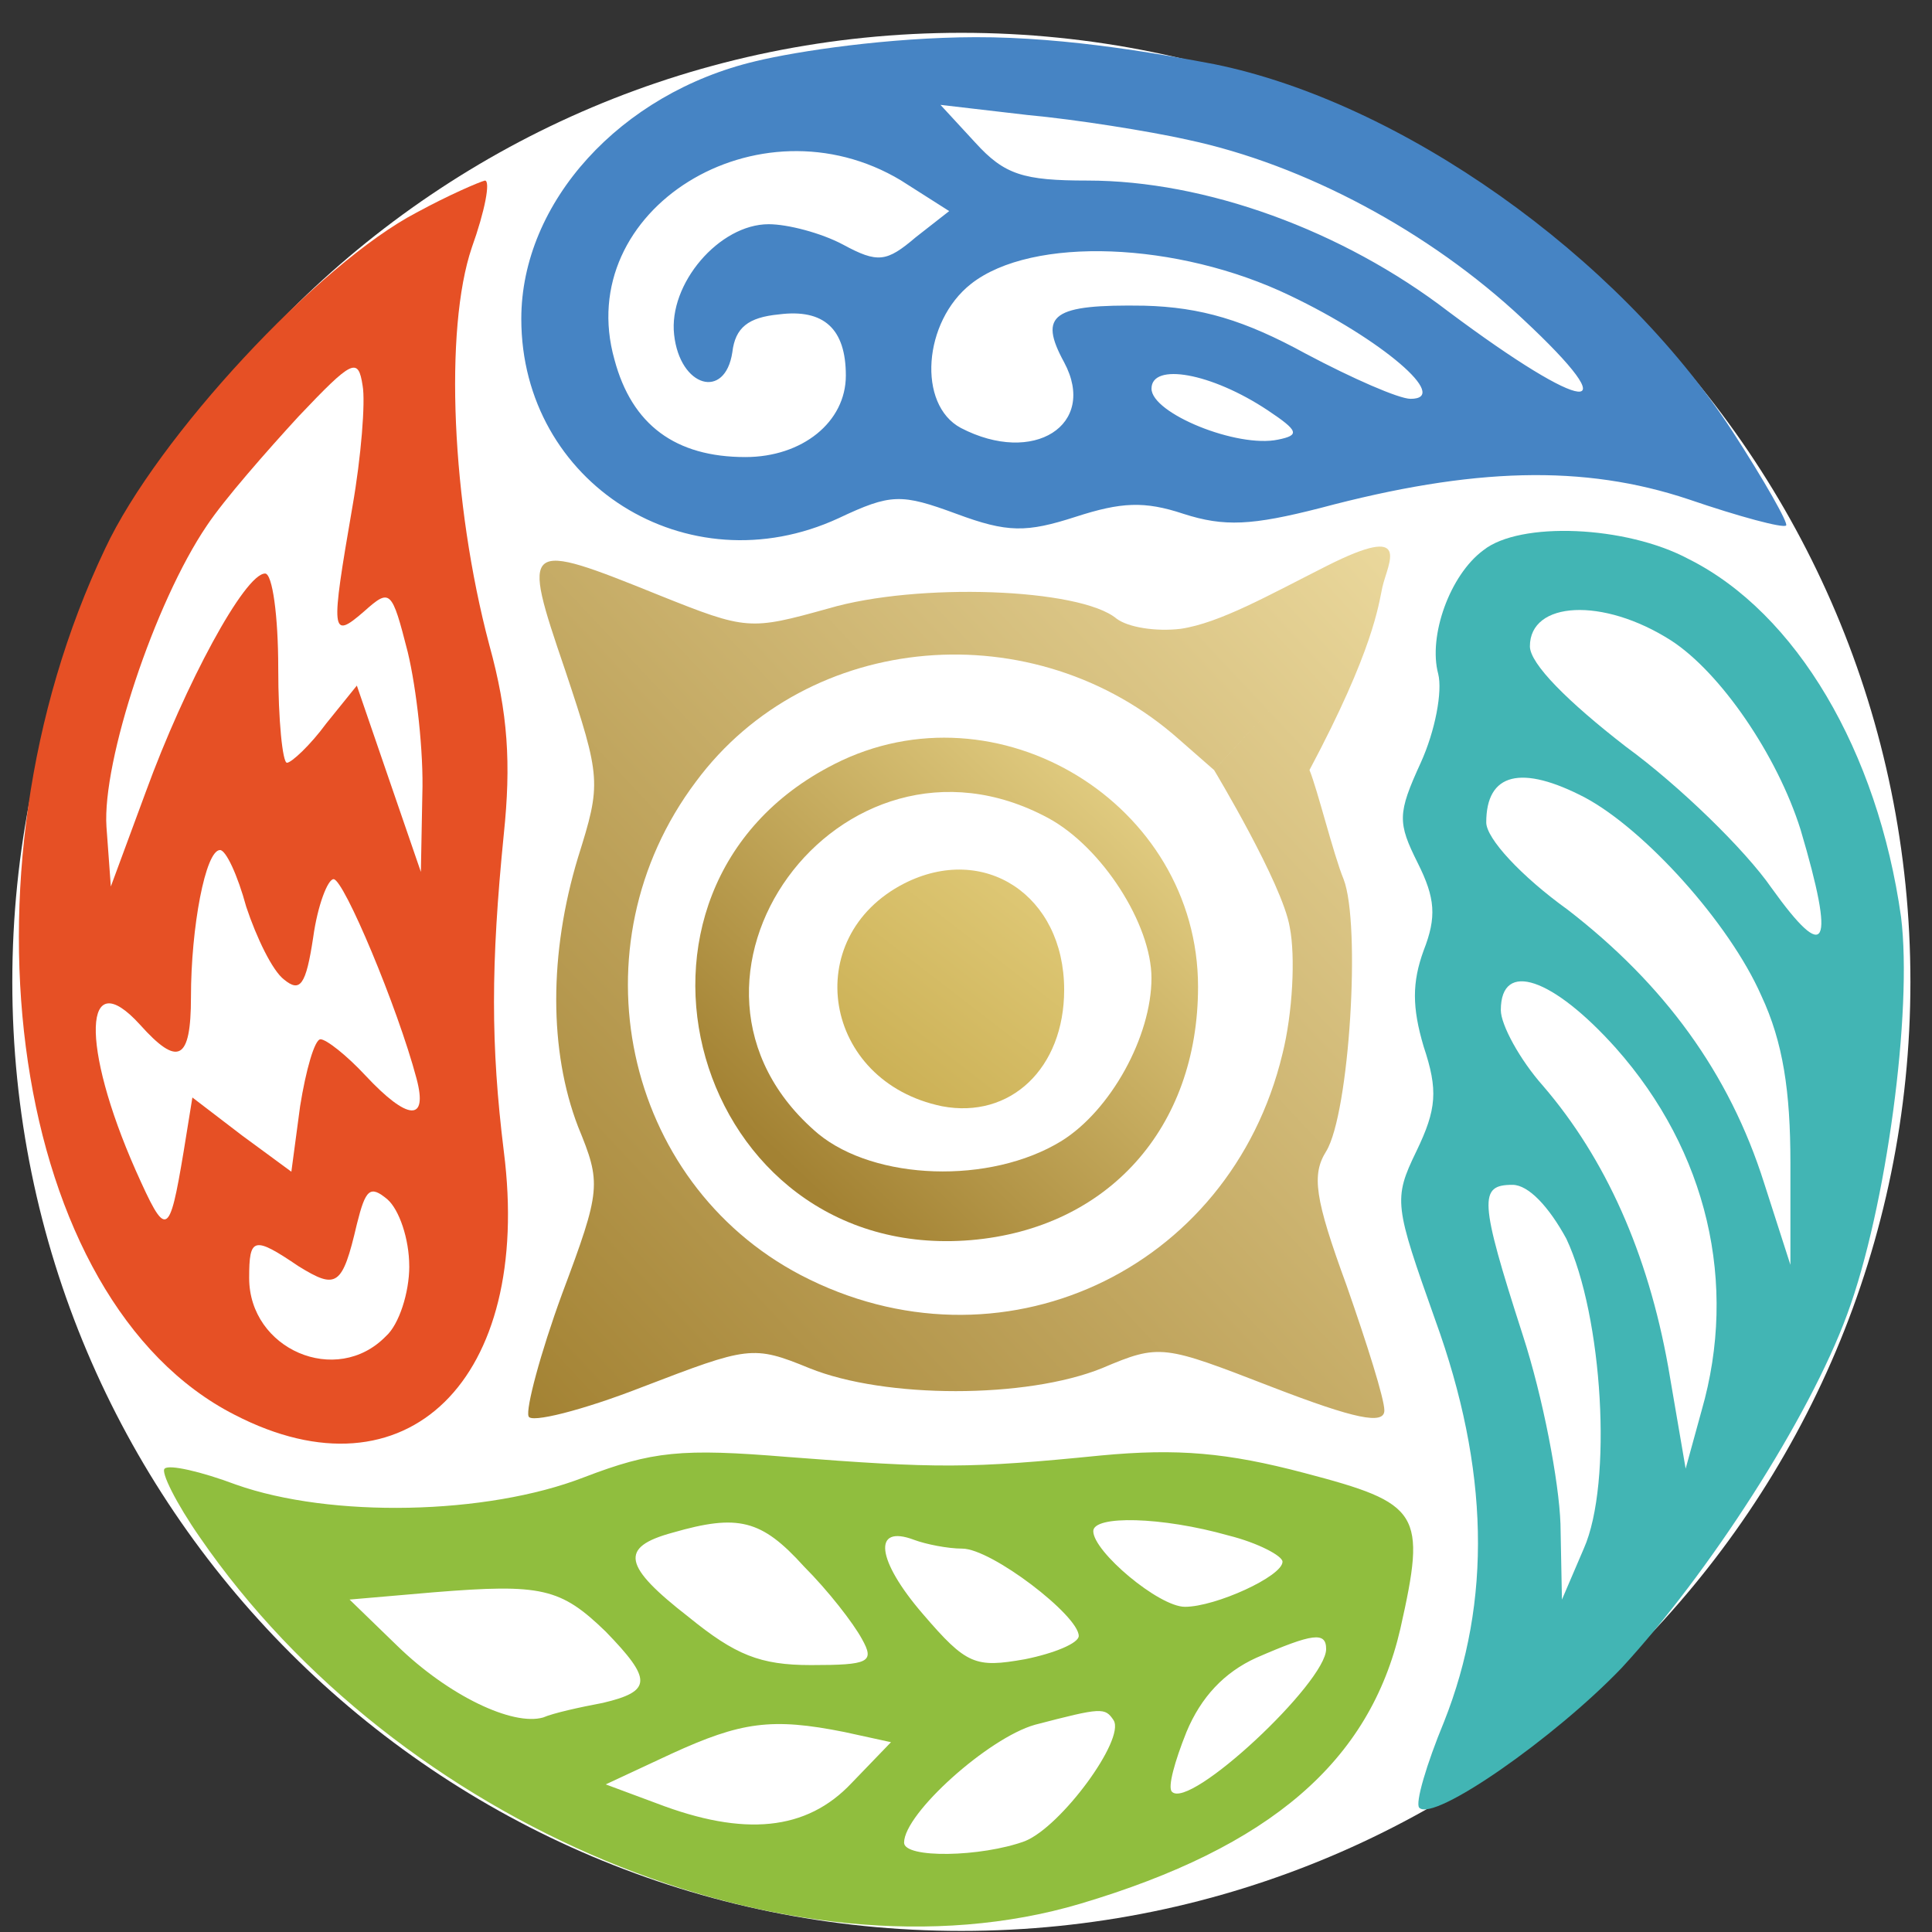
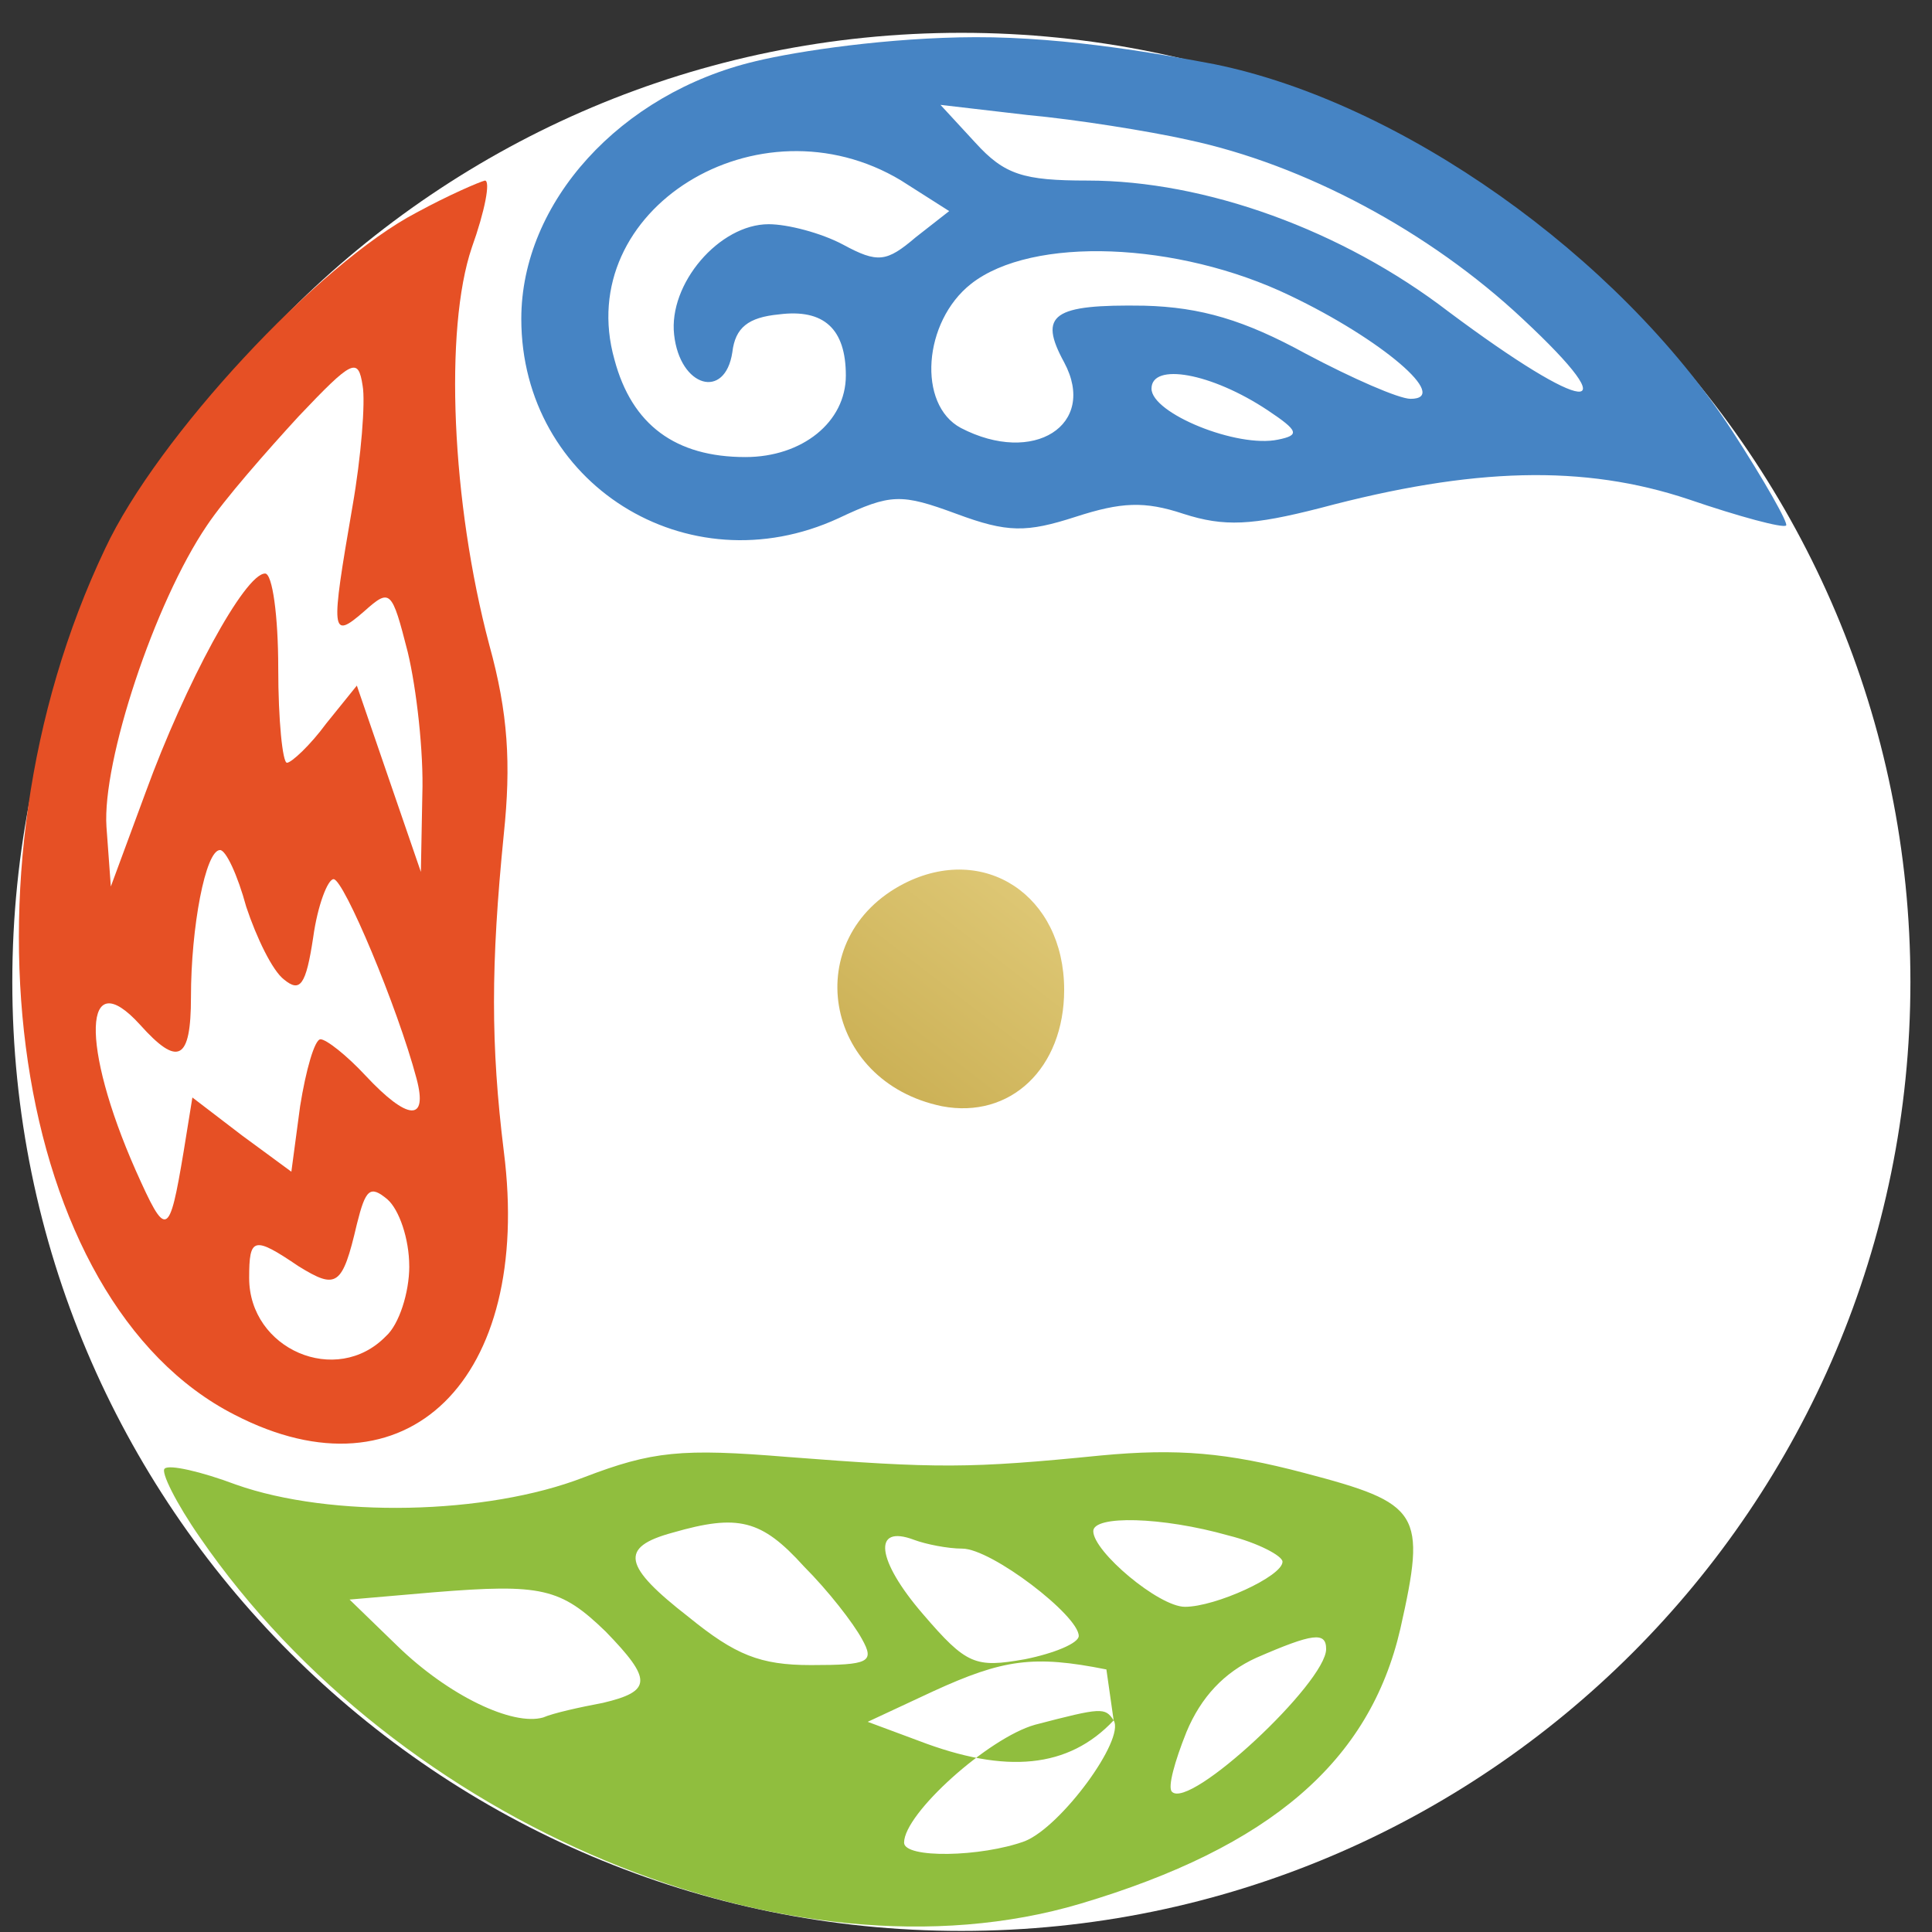
<svg xmlns="http://www.w3.org/2000/svg" width="57" height="57" fill="none" viewBox="0 0 57 57">
  <rect x="0" y="0" width="57" height="57" fill="#333333" stroke="none" />
  <g clip-path="url(#a)">
    <path fill="#fff" d="M56.363 28.968c0-15.464-12.536-28-28-28s-28 12.536-28 28 12.536 28 28 28 28-12.536 28-28" />
    <path fill="#4684c4" d="M28.777 1.097c-2.547.007-5.239.408-6.484.709-3.993.945-6.913 4.165-6.913 7.6 0 4.852 4.895 7.944 9.36 5.883 1.546-.73 1.847-.73 3.479-.129 1.502.558 2.06.558 3.52.086 1.332-.43 2.019-.472 3.178-.086 1.202.387 2.018.344 4.036-.172 4.509-1.202 7.772-1.288 10.864-.257 1.503.515 2.791.858 2.877.773.086-.043-.644-1.332-1.589-2.791-3.392-5.196-9.79-9.705-15.286-10.821-1.374-.258-4.275-.803-7.042-.795m6.269 3.028c3.435.73 7.128 2.705 9.876 5.281 3.178 2.963 1.89 2.834-2.19-.214-3.135-2.405-7.17-3.865-10.649-3.865-1.89 0-2.447-.172-3.306-1.116l-1.03-1.117 2.576.3c1.417.13 3.564.473 4.723.73m-8.46 1.202 1.418.902-.988.773c-.858.73-1.116.773-2.147.214-.644-.343-1.631-.6-2.19-.6-1.46 0-2.962 1.76-2.79 3.263.171 1.545 1.502 1.932 1.717.515.086-.73.472-1.03 1.374-1.117 1.331-.171 1.975.43 1.975 1.804s-1.288 2.405-2.963 2.405c-2.06 0-3.349-.945-3.864-2.877-1.245-4.423 4.25-7.815 8.459-5.282m11.466 3.392c2.705 1.288 4.766 3.049 3.564 3.049-.344 0-1.718-.601-3.092-1.331-1.803-.988-3.092-1.374-4.766-1.417-2.705-.043-3.135.257-2.362 1.674.988 1.847-.902 3.05-3.049 1.933-1.288-.687-1.116-3.135.301-4.251 1.803-1.417 6.097-1.246 9.404.343m-.644 3.392c.901.602.944.73.3.86-1.202.257-3.736-.774-3.736-1.504 0-.773 1.76-.472 3.436.644" />
    <path fill="#e65025" d="M12.288 6.272c-2.877 1.503-7.643 6.613-9.189 9.92C-1.495 25.851.351 38.39 6.921 41.74c5.067 2.62 8.802-1.03 7.943-7.772-.386-3.135-.386-5.496 0-9.36.215-2.062.13-3.565-.429-5.583-1.116-4.208-1.331-9.318-.515-11.722.386-1.074.558-1.976.386-1.976-.171.043-1.073.43-2.018.945m-1.89 8.674c-.643 3.736-.643 3.95.344 3.092.773-.688.816-.645 1.288 1.202.258 1.073.473 2.963.43 4.208l-.043 2.276-.945-2.748-.944-2.749-.902 1.117c-.472.644-1.03 1.16-1.16 1.16-.128 0-.257-1.246-.257-2.792s-.172-2.791-.387-2.791c-.6 0-2.361 3.263-3.52 6.44L3.27 26.154l-.129-1.76c-.129-1.933 1.417-6.613 2.963-8.889.515-.773 1.76-2.19 2.705-3.22 1.589-1.675 1.76-1.76 1.89-.902.085.472-.044 2.104-.301 3.564M7.265 26.754c.3.902.773 1.89 1.117 2.147.472.387.644.172.858-1.245.13-.945.43-1.718.602-1.718.3 0 1.889 3.779 2.447 5.883.344 1.288-.258 1.245-1.503-.086-.558-.601-1.16-1.073-1.33-1.073-.173 0-.43.901-.602 1.975l-.258 1.932-1.46-1.073-1.46-1.117-.257 1.589c-.43 2.576-.515 2.576-1.417.558-1.632-3.693-1.546-6.14.129-4.294 1.116 1.245 1.503 1.074 1.503-.816 0-2.06.429-4.337.858-4.337.172 0 .516.73.773 1.675m4.81 10.606c0 .773-.301 1.718-.688 2.061-1.46 1.503-4.036.387-4.036-1.717 0-1.203.129-1.246 1.46-.344 1.116.687 1.288.601 1.718-1.245.257-1.03.386-1.16.901-.73.344.3.644 1.16.644 1.975" />
-     <path fill="#42b5b4" d="M43.763 16.234c-.988.73-1.632 2.533-1.331 3.65.128.515-.086 1.674-.516 2.62-.687 1.502-.687 1.76-.086 2.962.516 1.03.559 1.589.172 2.576-.343.945-.343 1.675 0 2.834.43 1.288.386 1.847-.215 3.092-.687 1.417-.644 1.589.559 4.98 1.588 4.38 1.674 8.288.257 11.852-.515 1.245-.858 2.405-.73 2.534.43.429 3.994-2.062 5.969-4.123 2.576-2.79 5.539-7.385 6.655-10.434 1.16-3.135 1.933-8.974 1.59-11.722-.688-4.895-3.092-8.975-6.27-10.563-1.846-.988-4.98-1.117-6.054-.258m5.539 2.662c1.46.945 3.134 3.392 3.821 5.582 1.03 3.478.773 3.994-.858 1.718-.773-1.117-2.706-3.006-4.294-4.165-1.718-1.331-2.834-2.448-2.834-2.963 0-1.331 2.147-1.46 4.165-.172m-2.534 4.638c1.76.944 4.251 3.692 5.196 5.84.644 1.374.859 2.833.859 4.937v3.006l-.773-2.404c-1.03-3.264-2.963-5.883-5.797-8.073-1.374-.988-2.404-2.104-2.404-2.576 0-1.46 1.03-1.718 2.92-.73m.902 7.385c2.705 3.049 3.607 6.956 2.533 10.692l-.472 1.718-.515-3.006c-.601-3.35-1.846-6.14-3.693-8.287-.687-.773-1.245-1.804-1.245-2.233 0-1.503 1.546-.945 3.392 1.116m-1.46 5.625c1.074 2.276 1.374 7.214.515 9.146l-.644 1.503-.043-2.233c-.043-1.245-.515-3.735-1.116-5.582-1.288-3.993-1.288-4.422-.3-4.422.472 0 1.073.644 1.588 1.588" />
-     <path fill="url(#b)" d="M16.668 19.755c1.073 3.22 1.073 3.35.386 5.54-.858 2.833-.858 5.71 0 7.943.687 1.675.687 1.846-.472 4.938-.644 1.76-1.074 3.392-.988 3.607.043.215 1.59-.172 3.35-.859 3.134-1.202 3.263-1.245 4.938-.558 2.232.902 6.398.902 8.63 0 1.718-.73 1.804-.687 5.024.558 2.448.945 3.307 1.117 3.307.687 0-.343-.516-1.975-1.117-3.693-.944-2.576-1.03-3.263-.6-3.95.686-1.116 1.03-6.699.514-8.03-.3-.73-.769-2.645-1.006-3.22 1.9-3.57 2.035-4.874 2.15-5.392-1.91 2.12-4.965 5.392-4.965 5.392s2.018 3.35 2.233 4.637c.171.86.086 2.534-.215 3.736-1.546 6.44-8.373 9.575-14.213 6.527-5.238-2.748-6.741-9.705-3.092-14.557 3.307-4.465 10.005-5.023 14.256-1.245l1.03.902s3.057-3.272 4.966-5.392c.157-.708.92-1.92-1.632-.634-1.714.864-3.161 1.689-4.32 1.86-.73.087-1.547-.042-1.89-.3-1.074-.901-5.883-1.073-8.502-.3-2.319.644-2.405.644-4.981-.387-4.036-1.632-4.08-1.589-2.791 2.19" />
-     <path fill="url(#c)" d="M24.612 22.546c-7.3 3.693-4.165 14.728 4.036 14.041 4.036-.344 6.698-3.306 6.698-7.472 0-5.41-5.925-9.017-10.734-6.57m6.312 1.589c1.589.858 3.048 3.134 3.048 4.723 0 1.718-1.202 3.907-2.662 4.81-2.104 1.287-5.496 1.159-7.17-.216-5.282-4.465.643-12.624 6.784-9.317" />
    <path fill="url(#d)" d="M26.673 26.067c-3.092 1.589-2.405 5.84 1.116 6.57 2.018.386 3.607-1.117 3.607-3.435 0-2.791-2.361-4.337-4.723-3.135" />
-     <path fill="#90be3e" d="M17.226 43.586c-2.877 1.117-7.471 1.203-10.262.215-1.03-.387-1.976-.601-2.104-.473-.13.086.343 1.031 1.03 2.019 5.84 8.502 17.434 13.354 25.979 10.82 5.624-1.674 8.544-4.208 9.446-8.115.773-3.435.601-3.693-2.834-4.595-2.276-.6-3.736-.73-6.011-.515-3.865.386-4.81.386-9.232.043-3.135-.258-3.994-.172-6.012.601m6.484 2.62c.73.73 1.46 1.674 1.718 2.146.386.688.214.773-1.503.773-1.503 0-2.233-.3-3.607-1.417-1.933-1.502-2.061-2.06-.473-2.49 1.933-.558 2.62-.387 3.865.987m12.538-.902c.86.214 1.59.6 1.59.773 0 .429-1.976 1.33-2.878 1.33-.773 0-2.705-1.63-2.705-2.232 0-.472 2.018-.43 3.993.129m-7.858.386c.86 0 3.436 1.975 3.436 2.577 0 .214-.73.515-1.59.687-1.46.257-1.717.171-3.005-1.331-1.374-1.59-1.503-2.663-.258-2.19.344.128.988.257 1.417.257m-10.52 2.448c1.374 1.417 1.374 1.76-.086 2.104-.687.129-1.46.3-1.76.43-.902.257-2.791-.645-4.294-2.105l-1.417-1.374 2.49-.215c3.178-.257 3.736-.128 5.067 1.16m21.255.515c0 .988-4.036 4.766-4.551 4.208-.13-.129.086-.902.43-1.76q.643-1.547 2.06-2.19c1.675-.73 2.061-.773 2.061-.258m-6.269 2.104c.344.558-1.546 3.135-2.62 3.564-1.287.472-3.563.515-3.563.043 0-.859 2.49-3.092 3.864-3.478 1.976-.515 2.062-.515 2.32-.129m-7.944.344 1.374.3-1.159 1.202c-1.331 1.417-3.177 1.59-5.754.602l-1.503-.559 1.932-.901c2.062-.945 2.963-1.074 5.11-.644" />
+     <path fill="#90be3e" d="M17.226 43.586c-2.877 1.117-7.471 1.203-10.262.215-1.03-.387-1.976-.601-2.104-.473-.13.086.343 1.031 1.03 2.019 5.84 8.502 17.434 13.354 25.979 10.82 5.624-1.674 8.544-4.208 9.446-8.115.773-3.435.601-3.693-2.834-4.595-2.276-.6-3.736-.73-6.011-.515-3.865.386-4.81.386-9.232.043-3.135-.258-3.994-.172-6.012.601m6.484 2.62c.73.73 1.46 1.674 1.718 2.146.386.688.214.773-1.503.773-1.503 0-2.233-.3-3.607-1.417-1.933-1.502-2.061-2.06-.473-2.49 1.933-.558 2.62-.387 3.865.987m12.538-.902c.86.214 1.59.6 1.59.773 0 .429-1.976 1.33-2.878 1.33-.773 0-2.705-1.63-2.705-2.232 0-.472 2.018-.43 3.993.129m-7.858.386c.86 0 3.436 1.975 3.436 2.577 0 .214-.73.515-1.59.687-1.46.257-1.717.171-3.005-1.331-1.374-1.59-1.503-2.663-.258-2.19.344.128.988.257 1.417.257m-10.52 2.448c1.374 1.417 1.374 1.76-.086 2.104-.687.129-1.46.3-1.76.43-.902.257-2.791-.645-4.294-2.105l-1.417-1.374 2.49-.215c3.178-.257 3.736-.128 5.067 1.16m21.255.515c0 .988-4.036 4.766-4.551 4.208-.13-.129.086-.902.43-1.76q.643-1.547 2.06-2.19c1.675-.73 2.061-.773 2.061-.258m-6.269 2.104c.344.558-1.546 3.135-2.62 3.564-1.287.472-3.563.515-3.563.043 0-.859 2.49-3.092 3.864-3.478 1.976-.515 2.062-.515 2.32-.129c-1.331 1.417-3.177 1.59-5.754.602l-1.503-.559 1.932-.901c2.062-.945 2.963-1.074 5.11-.644" />
  </g>
  <defs>
    <linearGradient id="b" x1="15.584" x2="43.012" y1="41.842" y2="16.126" gradientUnits="userSpaceOnUse">
      <stop stop-color="#a38233" />
      <stop offset="1" stop-color="#eddba0" />
    </linearGradient>
    <linearGradient id="c" x1="24.259" x2="35.347" y1="35.33" y2="23.609" gradientUnits="userSpaceOnUse">
      <stop stop-color="#a38233" />
      <stop offset="1" stop-color="#e7d388" />
    </linearGradient>
    <linearGradient id="d" x1="25.964" x2="31.396" y1="32.697" y2="25.655" gradientUnits="userSpaceOnUse">
      <stop offset=".083" stop-color="#ccb156" />
      <stop offset="1" stop-color="#e1cb7a" />
    </linearGradient>
    <clipPath id="a">
      <path fill="#fff" d="M.363.968h56v56h-56z" />
    </clipPath>
  </defs>
</svg>